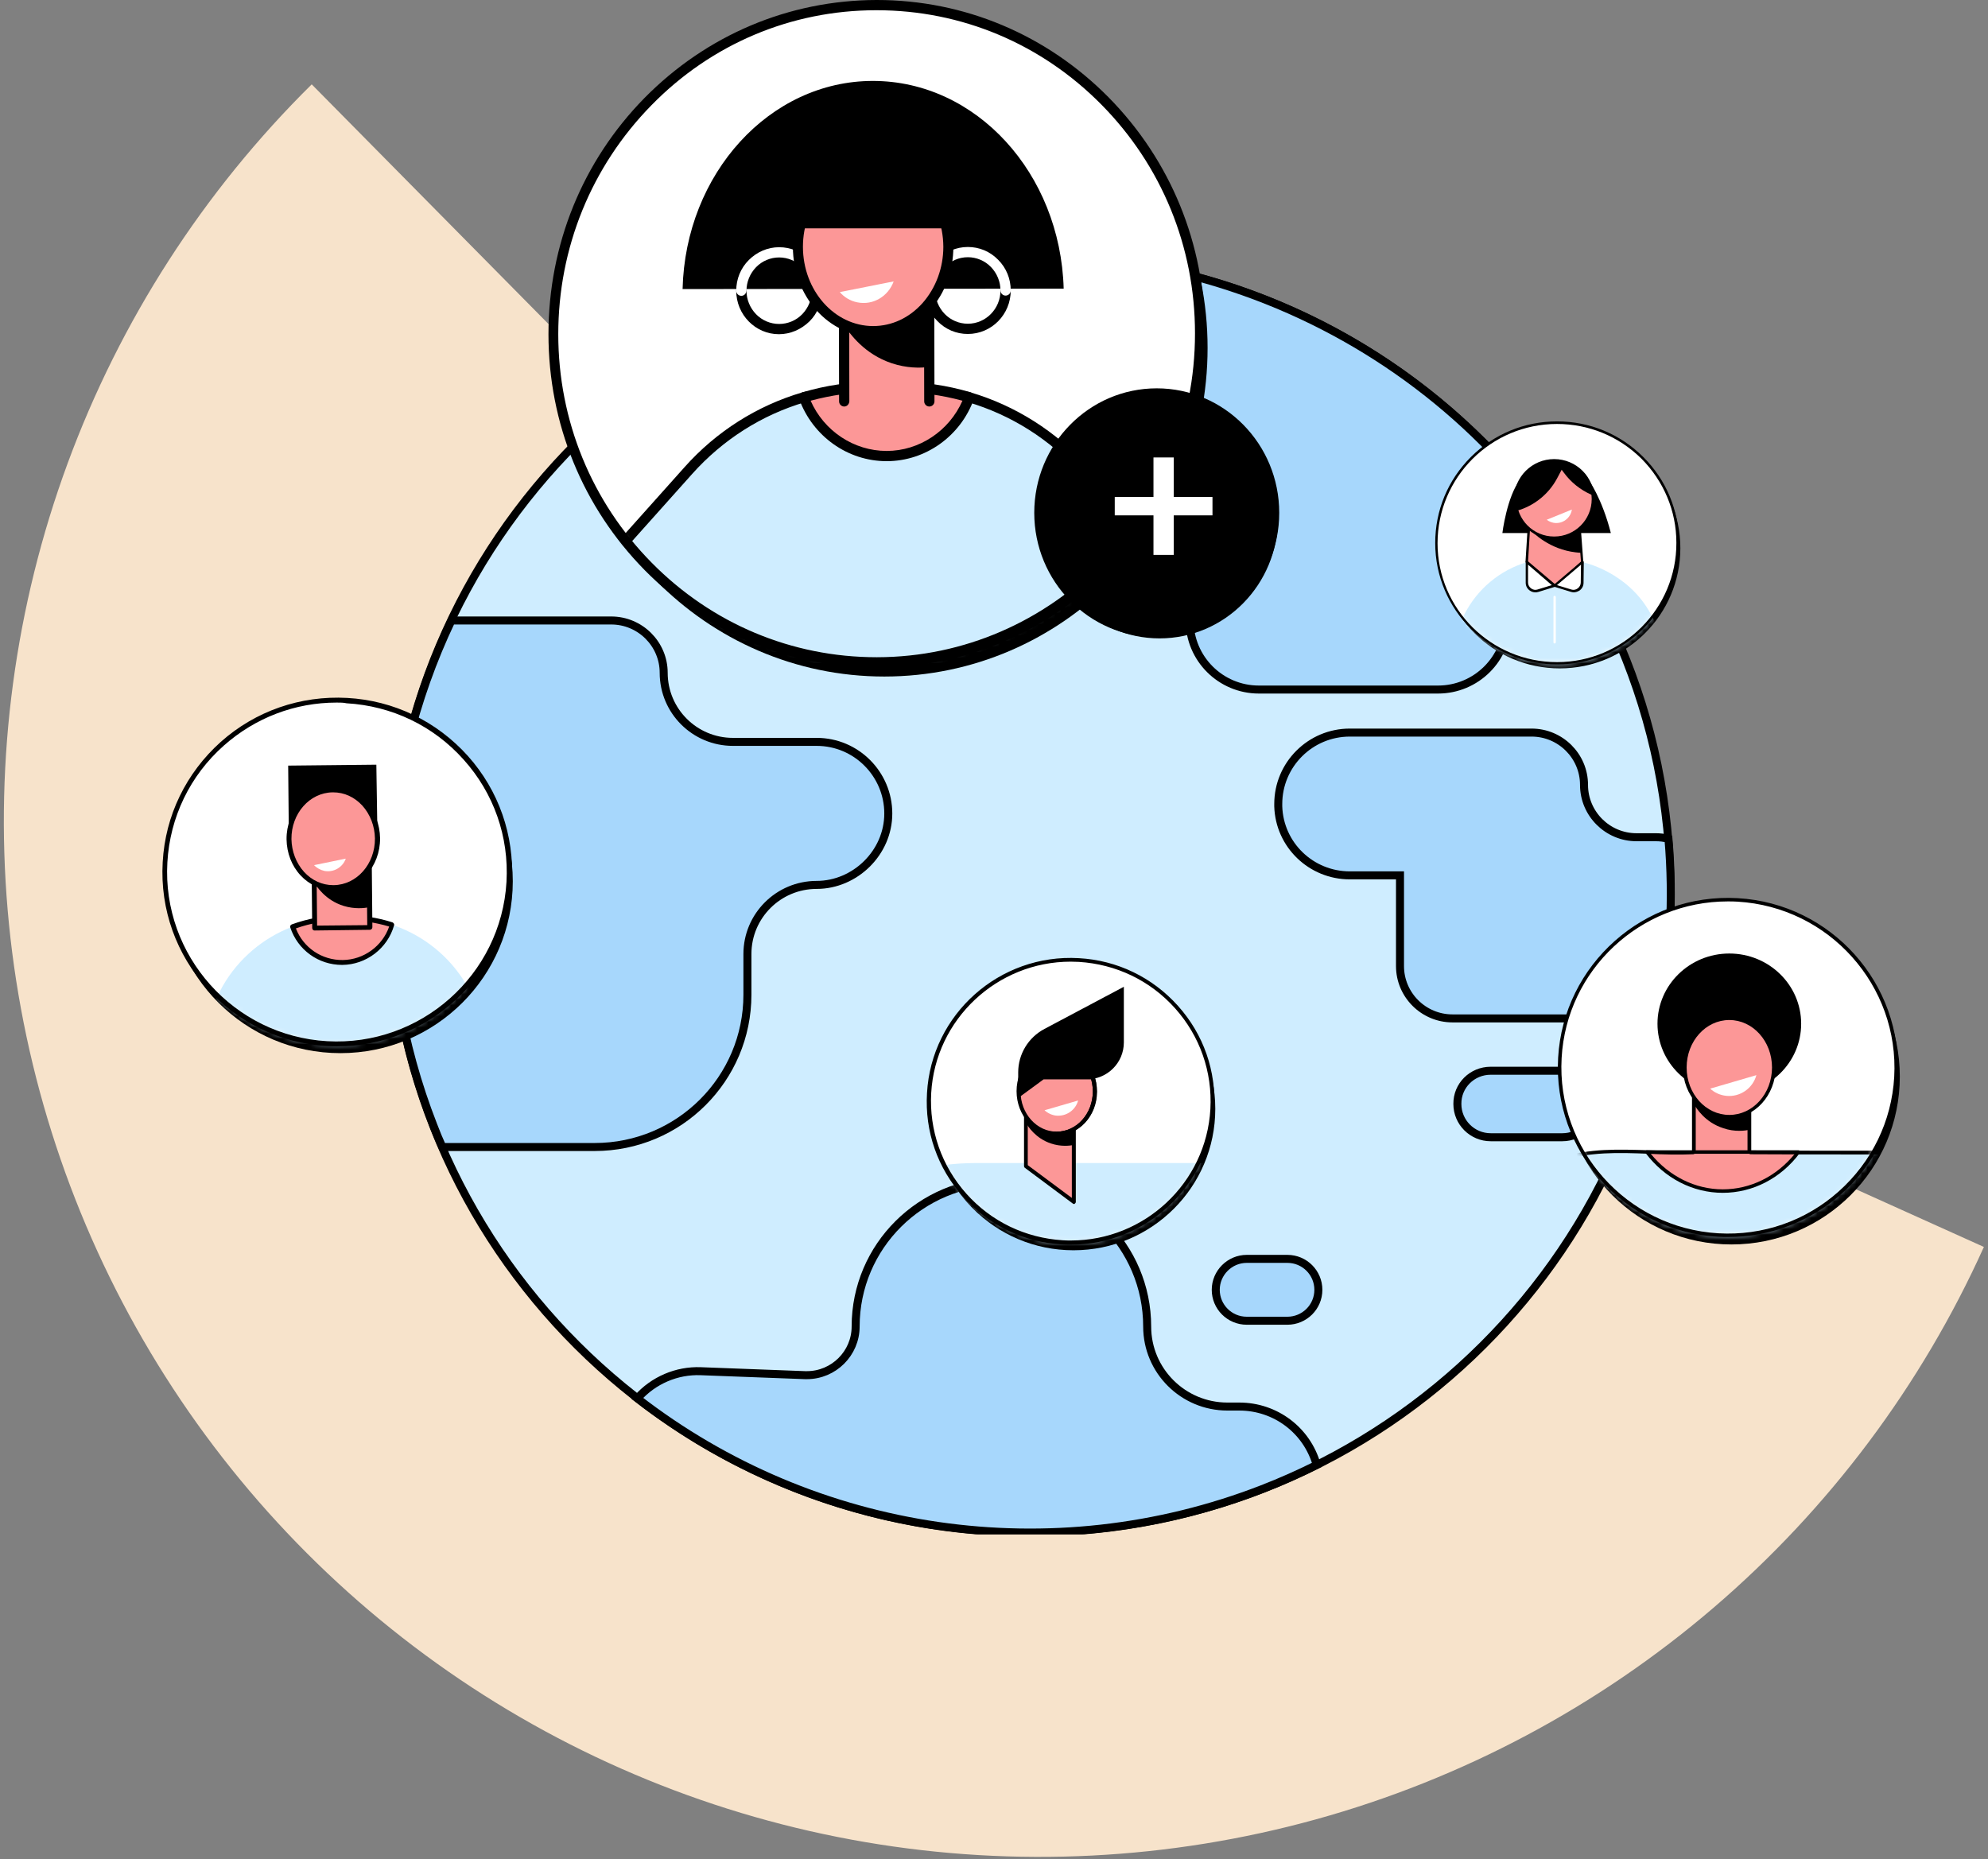
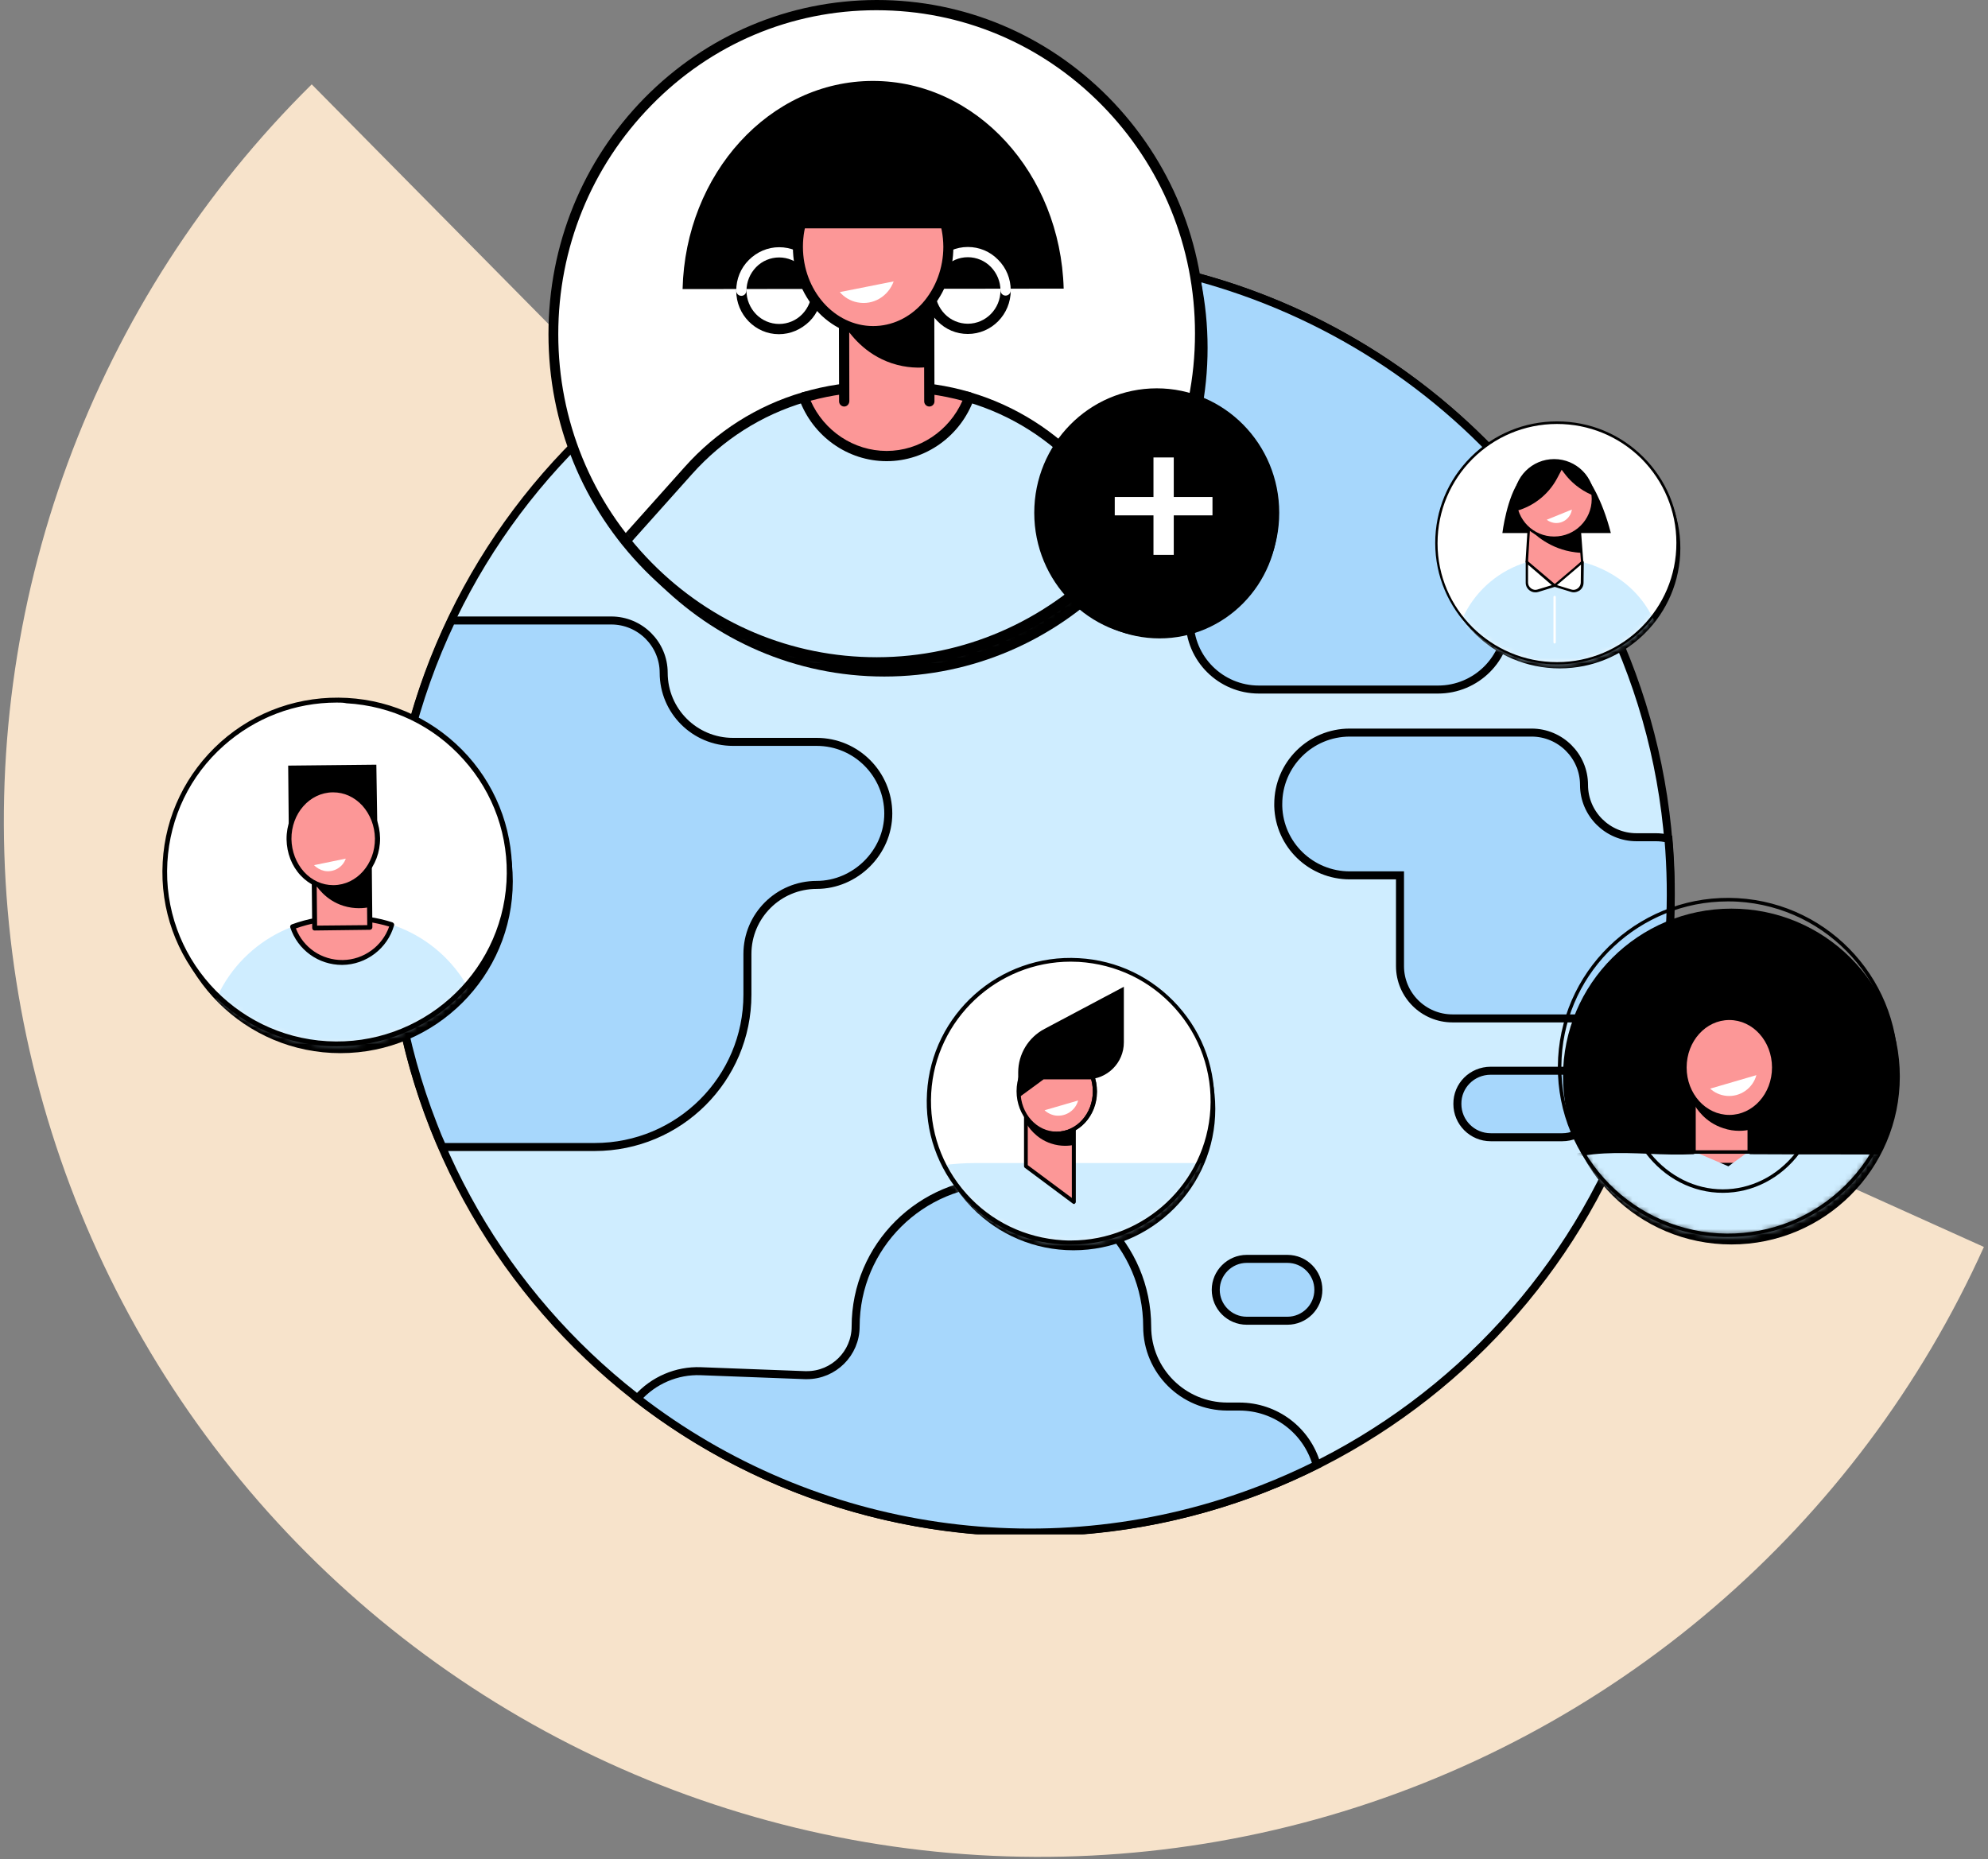
<svg xmlns="http://www.w3.org/2000/svg" width="355" height="332" viewBox="0 0 355 332" fill="none">
  <rect x="0" y="0" width="355" height="332" fill="#808080" stroke="none" />
  <path d="M354.266 222.691C343.103 247.446 326.625 269.439 306.004 287.109C285.383 304.778 261.123 317.691 234.95 324.928C208.776 332.166 181.33 333.551 154.56 328.986C127.79 324.422 102.354 314.018 80.058 298.515C57.762 283.012 39.154 262.79 25.554 239.285C11.954 215.78 3.696 189.568 1.368 162.512C-0.961 135.456 2.697 108.22 12.081 82.736C21.465 57.253 36.344 34.149 55.664 15.064L126.223 86.492C117.391 95.217 110.588 105.78 106.297 117.431C102.007 129.081 100.335 141.534 101.4 153.903C102.464 166.273 106.239 178.257 112.457 189.003C118.675 199.749 127.183 208.995 137.376 216.082C147.57 223.17 159.199 227.926 171.437 230.013C183.676 232.1 196.224 231.467 208.191 228.158C220.157 224.849 231.248 218.946 240.676 210.867C250.104 202.789 257.637 192.734 262.741 181.416L354.266 222.691Z" fill="#F7E3CB" />
  <g clip-path="url(#clip0_1_163)">
    <path d="M183.945 273.663C247.108 273.663 298.312 222.601 298.312 159.613C298.312 96.624 247.108 45.562 183.945 45.562C120.782 45.562 69.578 96.624 69.578 159.613C69.578 222.601 120.782 273.663 183.945 273.663Z" fill="#CFEDFF" stroke="black" stroke-width="1.43" stroke-miterlimit="10" />
    <path d="M292.232 149.52C287.068 149.52 282.861 145.325 282.861 140.175C282.861 135.025 278.655 130.83 273.49 130.83H241.046C233.966 130.83 228.26 136.562 228.26 143.581V143.996C228.468 150.891 234.132 156.332 241.046 156.332H250V172.53C250 177.68 254.207 181.875 259.371 181.875H296.147C298.271 171.325 298.854 160.526 297.938 149.811C297.188 149.603 296.439 149.52 295.647 149.52H292.232Z" fill="#A7D7FC" stroke="black" stroke-width="1.43" stroke-miterlimit="10" stroke-linecap="round" />
    <path d="M145.837 132.491H130.885C124.055 132.491 118.516 126.967 118.516 120.156C118.516 115.006 114.309 110.811 109.145 110.811H80.615C67.121 139.137 65.955 171.74 77.367 200.938C77.867 202.268 78.408 203.555 78.991 204.843H106.188C121.265 204.843 133.468 192.673 133.468 177.638V170.37C133.468 163.558 139.007 158.034 145.837 158.034C152.668 158.034 158.623 152.303 158.623 145.284C158.623 138.265 152.917 132.491 145.837 132.491Z" fill="#A7D7FC" stroke="black" stroke-width="1.43" stroke-miterlimit="10" stroke-linecap="round" />
    <path d="M168.91 46.517V64.834C168.91 76.837 178.656 86.514 190.651 86.555C202.687 86.555 212.433 96.274 212.433 108.277V110.811C212.433 117.622 217.972 123.146 224.803 123.146H256.789C263.619 123.146 269.158 117.622 269.158 110.811H287.275C265.826 65.415 217.389 40.038 168.91 46.517Z" fill="#A7D7FC" stroke="black" stroke-width="1.43" stroke-miterlimit="10" stroke-linecap="round" />
    <path d="M266.201 191.22H278.987C282.278 191.22 284.943 193.878 284.943 197.159C284.943 200.44 282.278 203.098 278.987 203.098H266.201C262.911 203.098 260.246 200.44 260.246 197.159C260.204 193.878 262.869 191.22 266.201 191.22Z" fill="#A7D7FC" stroke="black" stroke-width="1.43" stroke-miterlimit="10" stroke-linecap="round" />
    <path d="M129.636 104.623C129.636 101.217 132.426 98.434 135.842 98.434H145.462C145.462 94.198 148.919 90.792 153.126 90.792H156.541C160.789 90.792 164.204 94.239 164.204 98.434V103.127C164.204 107.364 160.747 110.769 156.541 110.769H135.842C132.385 110.769 129.636 108.028 129.636 104.623Z" fill="#A7D7FC" stroke="black" stroke-width="1.43" stroke-miterlimit="10" stroke-linecap="round" />
    <path d="M222.637 224.82H229.884C232.966 224.82 235.423 227.312 235.423 230.344C235.423 233.418 232.924 235.868 229.884 235.868H222.637C219.555 235.868 217.098 233.376 217.098 230.344C217.098 227.312 219.597 224.82 222.637 224.82Z" fill="#A7D7FC" stroke="black" stroke-width="1.43" stroke-miterlimit="10" stroke-linecap="round" />
    <path d="M221.304 251.194H219.18C211.267 251.194 204.853 244.798 204.853 236.906C204.853 222.577 193.192 210.948 178.823 210.99C164.454 210.99 152.792 222.577 152.792 236.906C152.792 241.683 148.878 245.587 144.088 245.587H143.755L125.138 244.881C120.848 244.715 116.683 246.501 113.809 249.74C145.546 274.328 187.944 280.475 225.386 265.938C228.718 264.651 231.966 263.197 235.132 261.619C233.383 255.43 227.76 251.194 221.304 251.194Z" fill="#A7D7FC" stroke="black" stroke-width="1.43" stroke-miterlimit="10" stroke-linecap="round" />
    <path d="M278.529 119.367C290.421 119.367 300.062 109.753 300.062 97.894C300.062 86.035 290.421 76.421 278.529 76.421C266.637 76.421 256.997 86.035 256.997 97.894C256.997 109.753 266.637 119.367 278.529 119.367Z" fill="black" />
    <path d="M278.029 118.453C289.921 118.453 299.562 108.84 299.562 96.981C299.562 85.121 289.921 75.508 278.029 75.508C266.138 75.508 256.497 85.121 256.497 96.981C256.497 108.84 266.138 118.453 278.029 118.453Z" fill="white" />
    <path d="M278.029 118.578C272.24 118.578 266.826 116.335 262.744 112.265C258.663 108.194 256.414 102.754 256.372 97.022C256.372 91.249 258.621 85.849 262.702 81.738C266.784 77.667 272.24 75.425 277.988 75.383H278.029C283.818 75.383 289.233 77.626 293.314 81.696C297.396 85.766 299.645 91.207 299.686 96.939C299.686 102.712 297.437 108.111 293.356 112.223C289.274 116.293 283.818 118.536 278.029 118.578ZM278.029 75.591C266.201 75.591 256.58 85.185 256.58 96.98C256.58 108.776 266.201 118.329 278.029 118.329H278.071C289.899 118.329 299.478 108.734 299.478 96.939C299.478 91.249 297.229 85.849 293.189 81.821C289.108 77.834 283.735 75.591 278.029 75.591Z" fill="white" />
    <mask id="mask0_1_163" style="mask-type:luminance" maskUnits="userSpaceOnUse" x="256" y="75" width="44" height="44">
      <path d="M278.029 118.453C289.921 118.453 299.562 108.84 299.562 96.981C299.562 85.121 289.921 75.508 278.029 75.508C266.138 75.508 256.497 85.121 256.497 96.981C256.497 108.84 266.138 118.453 278.029 118.453Z" fill="white" />
    </mask>
    <g mask="url(#mask0_1_163)">
      <path d="M268.283 95.194C268.283 95.194 269.075 88.715 271.449 85.642H283.652C283.652 85.642 286.067 88.964 287.65 95.194H268.283Z" fill="black" />
      <path d="M273.115 92.453L272.657 100.386L277.571 105.079L282.569 100.386L281.986 92.536L273.115 92.453Z" fill="#FC9797" />
      <path d="M277.571 105.329C277.529 105.329 277.446 105.328 277.404 105.287L272.49 100.552C272.448 100.511 272.407 100.428 272.407 100.386L272.906 92.453C272.906 92.329 272.99 92.246 273.115 92.246L281.944 92.329C282.069 92.329 282.152 92.412 282.152 92.536L282.735 100.386C282.735 100.469 282.736 100.511 282.652 100.552L277.654 105.245C277.696 105.287 277.613 105.329 277.571 105.329ZM272.865 100.303L277.571 104.789L282.319 100.303L281.736 92.785L273.323 92.661L272.865 100.303Z" fill="black" />
      <path d="M277.28 92.578L273.031 94.405C273.864 95.277 276.738 98.102 281.361 98.642C281.736 98.683 282.111 98.725 282.444 98.725L281.986 92.578H277.28Z" fill="black" />
      <path d="M277.529 96.025C281.347 96.025 284.443 92.938 284.443 89.13C284.443 85.323 281.347 82.236 277.529 82.236C273.711 82.236 270.615 85.323 270.615 89.13C270.615 92.938 273.711 96.025 277.529 96.025Z" fill="#FC9797" />
      <path d="M277.529 96.274C273.572 96.274 270.365 93.076 270.365 89.13C270.365 85.185 273.572 81.987 277.529 81.987C281.486 81.987 284.693 85.185 284.693 89.13C284.693 93.076 281.486 96.274 277.529 96.274ZM277.529 82.444C273.822 82.444 270.824 85.434 270.824 89.13C270.824 92.827 273.822 95.817 277.529 95.817C281.236 95.817 284.234 92.827 284.234 89.13C284.234 85.475 281.236 82.444 277.529 82.444Z" fill="black" />
      <path d="M277.529 82.236C273.697 82.236 270.49 85.226 270.49 89.047C270.49 89.753 270.699 90.542 270.907 91.207C273.947 90.335 276.53 88.258 278.029 85.475L279.57 82.568C278.945 82.36 278.237 82.236 277.529 82.236Z" fill="black" />
      <path d="M277.613 82.236L279.279 84.437C280.528 86.14 282.194 87.469 284.152 88.341L284.443 88.466C284.318 84.769 281.195 82.153 277.613 82.236Z" fill="black" />
      <path d="M276.197 92.827C276.655 93.159 277.238 93.408 277.904 93.408C279.32 93.408 280.486 92.37 280.695 90.999L276.197 92.827Z" fill="white" />
      <path d="M294.772 109.648C290.649 102.006 282.611 100.386 282.527 100.386L281.153 103.044L277.571 104.581L274.198 103.21L272.657 100.386C267.825 101.84 263.785 105.204 261.495 109.731L259.662 113.344C263.91 118.91 270.616 122.482 278.154 122.482C285.693 122.482 292.481 118.868 296.729 113.261L294.772 109.648Z" fill="#CFEDFF" />
      <path d="M277.571 104.581L274.614 105.495C273.656 105.785 272.657 105.079 272.657 104.082V100.386L277.571 104.581Z" fill="white" />
      <path d="M274.156 105.785C273.781 105.785 273.448 105.661 273.156 105.453C272.698 105.121 272.448 104.622 272.448 104.082V100.386C272.448 100.303 272.49 100.22 272.573 100.178C272.657 100.137 272.74 100.137 272.823 100.22L277.779 104.415C277.821 104.456 277.863 104.539 277.863 104.622C277.863 104.705 277.779 104.747 277.696 104.789L274.739 105.702C274.489 105.785 274.322 105.785 274.156 105.785ZM272.865 100.843V104.041C272.865 104.456 273.073 104.83 273.406 105.079C273.739 105.328 274.156 105.412 274.531 105.287L277.113 104.498L272.865 100.843Z" fill="black" />
      <path d="M277.613 104.581L280.57 105.495C281.528 105.785 282.527 105.079 282.527 104.082L282.569 100.386L277.613 104.581Z" fill="white" />
      <path d="M281.028 105.785C280.861 105.785 280.695 105.744 280.528 105.702L277.571 104.789C277.488 104.747 277.446 104.705 277.404 104.622C277.404 104.539 277.404 104.456 277.488 104.415L282.444 100.22C282.527 100.178 282.611 100.137 282.694 100.178C282.777 100.22 282.819 100.303 282.819 100.386L282.777 104.082C282.777 104.622 282.527 105.121 282.069 105.453C281.736 105.661 281.361 105.785 281.028 105.785ZM278.029 104.498L280.611 105.287C280.986 105.412 281.403 105.328 281.736 105.079C282.069 104.83 282.277 104.456 282.277 104.041L282.319 100.843L278.029 104.498Z" fill="black" />
      <path d="M277.613 114.923C277.488 114.923 277.404 114.84 277.404 114.715V106.616C277.404 106.491 277.488 106.408 277.613 106.408C277.738 106.408 277.821 106.491 277.821 106.616V114.715C277.821 114.84 277.696 114.923 277.613 114.923Z" fill="white" />
    </g>
    <path d="M278.029 118.661C266.035 118.661 256.289 108.942 256.289 96.981C256.289 91.166 258.538 85.725 262.661 81.613C266.784 77.501 272.24 75.258 278.029 75.258H278.071C283.86 75.258 289.316 77.501 293.439 81.613C297.563 85.725 299.812 91.166 299.812 96.939C299.812 108.901 290.066 118.661 278.029 118.661ZM278.029 75.715C266.243 75.715 256.705 85.268 256.705 97.022C256.705 108.776 266.285 118.246 278.029 118.246H278.071C289.816 118.246 299.395 108.693 299.354 96.939C299.354 91.249 297.105 85.933 293.106 81.904C289.066 77.917 283.735 75.715 278.029 75.715Z" fill="black" />
    <path d="M60.791 188.08C77.789 188.08 91.569 174.338 91.569 157.387C91.569 140.435 77.789 126.693 60.791 126.693C43.792 126.693 30.012 140.435 30.012 157.387C30.012 174.338 43.792 188.08 60.791 188.08Z" fill="black" />
    <path d="M60.166 186.414C77.164 186.414 90.944 172.673 90.944 155.721C90.944 138.77 77.164 125.028 60.166 125.028C43.167 125.028 29.387 138.77 29.387 155.721C29.387 172.673 43.167 186.414 60.166 186.414Z" fill="white" />
-     <path d="M60.207 186.61C59.624 186.61 58.999 186.61 58.416 186.568C41.34 185.613 28.263 170.951 29.262 153.964C29.721 145.741 33.386 138.14 39.591 132.658C45.755 127.175 53.71 124.393 61.998 124.849C70.245 125.306 77.866 128.961 83.364 135.15C88.862 141.297 91.652 149.23 91.194 157.495C90.194 173.9 76.492 186.61 60.207 186.61ZM60.124 125.265C52.627 125.265 45.464 127.964 39.841 132.99C33.76 138.389 30.137 145.865 29.679 154.006C28.721 170.785 41.632 185.197 58.416 186.153C75.242 187.108 89.695 174.233 90.652 157.495C91.111 149.354 88.403 141.546 82.947 135.482C77.533 129.418 70.036 125.805 61.873 125.348C61.332 125.265 60.749 125.265 60.124 125.265Z" fill="white" />
    <mask id="mask1_1_163" style="mask-type:luminance" maskUnits="userSpaceOnUse" x="29" y="125" width="62" height="62">
      <path d="M60.166 186.414C77.164 186.414 90.944 172.673 90.944 155.721C90.944 138.77 77.164 125.028 60.166 125.028C43.167 125.028 29.387 138.77 29.387 155.721C29.387 172.673 43.167 186.414 60.166 186.414Z" fill="white" />
    </mask>
    <g mask="url(#mask1_1_163)">
      <path d="M60.541 163.932H62.123C73.826 163.808 83.947 172.031 86.196 183.536L88.278 194.21L35.093 194.75L36.926 184.035C38.883 172.53 48.837 164.057 60.541 163.932Z" fill="#CFEDFF" />
      <path d="M69.995 165.137C67.412 164.306 64.622 163.891 61.748 163.891H60.957C57.917 163.932 54.96 164.472 52.252 165.469C53.502 169.207 57.042 171.865 61.165 171.824C65.372 171.824 68.912 168.999 69.995 165.137Z" fill="#FC9797" />
      <path d="M61.082 172.322C56.875 172.322 53.169 169.664 51.836 165.635C51.753 165.428 51.878 165.178 52.086 165.095C54.918 164.057 57.917 163.517 60.915 163.475H61.707C64.539 163.434 67.371 163.849 70.078 164.721C70.286 164.805 70.453 165.054 70.37 165.261C69.203 169.373 65.413 172.281 61.124 172.322H61.082ZM52.836 165.801C54.168 169.249 57.459 171.491 61.207 171.45C64.955 171.408 68.287 168.958 69.495 165.469C66.996 164.721 64.414 164.348 61.832 164.389H61.04C58.166 164.389 55.418 164.888 52.836 165.801Z" fill="black" />
      <path d="M65.882 152.616L56.054 152.723L56.198 165.764L66.026 165.656L65.882 152.616Z" fill="#FC9797" />
      <path d="M56.168 166.175C56.043 166.175 55.959 166.134 55.876 166.051C55.793 165.968 55.751 165.843 55.751 165.718L55.626 152.677C55.626 152.428 55.834 152.22 56.084 152.22L65.913 152.096C66.038 152.096 66.163 152.137 66.247 152.22C66.33 152.303 66.372 152.428 66.372 152.552L66.496 165.594C66.496 165.843 66.288 166.051 66.038 166.051L56.168 166.175ZM56.501 153.134L56.626 165.303L65.58 165.22L65.455 153.051L56.501 153.134Z" fill="black" />
      <path d="M65.871 153.715L56.042 153.84L56.084 157.578C56.501 158.284 58.125 160.776 61.332 161.773C63.331 162.396 65.038 162.188 65.955 162.022L65.871 153.715Z" fill="black" />
      <path d="M67.412 149.894L59.541 148.067L51.586 149.977L51.461 136.728L67.204 136.562L67.412 149.894Z" fill="black" />
      <path d="M59.596 158.484C63.966 158.436 67.465 154.492 67.412 149.676C67.359 144.859 63.773 140.993 59.403 141.041C55.033 141.089 51.533 145.032 51.587 149.849C51.64 154.666 55.225 158.532 59.596 158.484Z" fill="#FC9797" />
      <path d="M59.541 158.948C57.334 158.948 55.251 158.035 53.669 156.332C52.086 154.629 51.211 152.345 51.17 149.894C51.128 144.827 54.835 140.674 59.416 140.632C61.665 140.632 63.789 141.546 65.372 143.249C66.954 144.952 67.829 147.236 67.871 149.686C67.912 154.753 64.206 158.907 59.624 158.948H59.541ZM59.499 141.504H59.416C55.293 141.546 52.002 145.284 52.044 149.852C52.086 152.054 52.877 154.13 54.293 155.709C55.709 157.245 57.542 158.076 59.499 158.076H59.583C63.706 158.035 66.996 154.297 66.954 149.728C66.913 147.527 66.121 145.45 64.705 143.872C63.289 142.335 61.457 141.504 59.499 141.504Z" fill="black" />
      <path d="M56.084 154.504C56.542 155.003 57.209 155.376 57.958 155.543C59.624 155.833 61.207 154.878 61.748 153.341L56.084 154.504Z" fill="white" />
    </g>
    <path d="M60.207 186.859C59.624 186.859 58.999 186.859 58.416 186.817C41.215 185.82 28.055 171.118 29.054 153.964C29.512 145.658 33.219 138.057 39.425 132.492C45.63 126.968 53.669 124.185 61.998 124.642C70.328 125.099 77.95 128.795 83.531 134.984C89.07 141.172 91.86 149.188 91.402 157.495C90.403 174.025 76.617 186.859 60.207 186.859ZM60.124 125.472C52.669 125.472 45.589 128.172 39.966 133.156C33.927 138.514 30.345 145.948 29.887 154.006C28.929 170.661 41.757 184.99 58.416 185.945C75.118 186.9 89.486 174.108 90.444 157.495C90.902 149.437 88.195 141.67 82.781 135.648C77.408 129.626 69.953 126.054 61.873 125.597C61.332 125.472 60.749 125.472 60.124 125.472Z" fill="black" />
    <path d="M191.692 223.284C205.677 223.284 217.014 211.978 217.014 198.031C217.014 184.085 205.677 172.779 191.692 172.779C177.706 172.779 166.369 184.085 166.369 198.031C166.369 211.978 177.706 223.284 191.692 223.284Z" fill="black" />
    <path d="M191.193 221.913C205.178 221.913 216.515 210.607 216.515 196.661C216.515 182.714 205.178 171.408 191.193 171.408C177.207 171.408 165.87 182.714 165.87 196.661C165.87 210.607 177.207 221.913 191.193 221.913Z" fill="white" />
    <path d="M191.192 222.079C190.692 222.079 190.193 222.079 189.734 222.038C182.946 221.664 176.698 218.632 172.159 213.565C167.619 208.498 165.328 201.977 165.745 195.165C166.536 181.169 178.614 170.412 192.65 171.242C199.439 171.616 205.686 174.648 210.226 179.715C214.765 184.782 217.056 191.303 216.639 198.114C215.89 211.613 204.603 222.079 191.192 222.079ZM191.192 171.574C177.99 171.574 166.869 181.916 166.078 195.207C165.703 201.894 167.952 208.332 172.409 213.316C176.865 218.3 183.029 221.29 189.734 221.664C196.44 222.038 202.895 219.795 207.893 215.351C212.891 210.907 215.89 204.76 216.265 198.073C216.639 191.386 214.39 184.948 209.934 179.964C205.478 174.98 199.314 171.99 192.608 171.616C192.15 171.616 191.65 171.574 191.192 171.574Z" fill="white" />
    <mask id="mask2_1_163" style="mask-type:luminance" maskUnits="userSpaceOnUse" x="165" y="171" width="52" height="51">
      <path d="M191.193 221.913C205.178 221.913 216.515 210.607 216.515 196.661C216.515 182.714 205.178 171.408 191.193 171.408C177.207 171.408 165.87 182.714 165.87 196.661C165.87 210.607 177.207 221.913 191.193 221.913Z" fill="white" />
    </mask>
    <g mask="url(#mask2_1_163)">
      <path d="M174.158 207.709C170.368 207.709 166.62 208.207 162.996 209.162V225.443H219.014V207.709H174.158Z" fill="#CFEDFF" />
      <path d="M200.688 176.226V186.153C200.688 189.808 197.731 192.756 194.066 192.756H191.067L181.821 194.542V191.51C181.821 188.271 183.612 185.28 186.528 183.744L200.688 176.226Z" fill="black" />
      <path d="M183.196 208.248L191.775 214.645V197.284H183.196V208.248Z" fill="#FC9797" />
      <path d="M191.775 215.018C191.692 215.018 191.609 214.977 191.567 214.935L182.987 208.539C182.904 208.456 182.862 208.373 182.862 208.248V197.242C182.862 197.034 183.029 196.91 183.196 196.91H191.775C191.983 196.91 192.108 197.076 192.108 197.242V214.645C192.108 214.769 192.025 214.894 191.9 214.977C191.9 215.018 191.817 215.018 191.775 215.018ZM183.529 208.082L191.4 213.938V197.574H183.529V208.082Z" fill="black" />
      <path d="M183.195 200.523V197.284H191.775V204.469C190.984 204.635 189.443 204.801 187.693 204.22C184.903 203.306 183.529 201.105 183.195 200.523Z" fill="black" />
      <path d="M188.693 202.434C192.465 202.434 195.523 199.068 195.523 194.916C195.523 190.764 192.465 187.399 188.693 187.399C184.921 187.399 181.863 190.764 181.863 194.916C181.863 199.068 184.921 202.434 188.693 202.434Z" fill="#FC9797" />
      <path d="M188.693 202.766C184.736 202.766 181.529 199.236 181.529 194.875C181.529 190.514 184.736 186.983 188.693 186.983C192.65 186.983 195.856 190.514 195.856 194.875C195.856 199.236 192.65 202.766 188.693 202.766ZM188.693 187.731C185.111 187.731 182.237 190.929 182.237 194.916C182.237 198.903 185.153 202.102 188.693 202.102C192.233 202.102 195.148 198.903 195.148 194.916C195.148 190.929 192.233 187.731 188.693 187.731Z" fill="black" />
      <path d="M188.693 202.766C186.486 202.766 185.028 202.392 183.196 200.44C183.071 200.316 183.071 200.066 183.237 199.942C183.362 199.817 183.612 199.817 183.737 199.983C185.361 201.769 186.653 202.102 188.693 202.102C192.275 202.102 195.149 198.904 195.149 194.916C195.149 190.929 192.233 187.731 188.693 187.731C186.403 187.731 184.32 189.019 183.154 191.22C183.071 191.386 182.863 191.469 182.696 191.344C182.529 191.261 182.446 191.054 182.571 190.888C183.862 188.52 186.236 187.067 188.735 187.067C192.692 187.067 195.899 190.597 195.899 194.958C195.899 199.319 192.65 202.766 188.693 202.766Z" fill="black" />
      <path d="M188.693 187.399C184.945 187.399 181.863 190.763 181.863 194.916C181.863 195.29 181.904 195.664 181.946 195.996L186.361 192.756H195.232C194.399 189.641 191.775 187.399 188.693 187.399Z" fill="black" />
      <path d="M186.527 198.28C187.069 198.779 187.818 199.153 188.61 199.236C190.442 199.402 192.066 198.239 192.525 196.536L186.527 198.28Z" fill="white" />
    </g>
    <path d="M191.192 222.287C190.692 222.287 190.193 222.287 189.693 222.245C182.862 221.871 176.573 218.839 171.992 213.731C167.411 208.622 165.12 202.06 165.537 195.207C166.328 181.127 178.489 170.287 192.65 171.118C199.48 171.491 205.769 174.523 210.351 179.632C214.932 184.741 217.223 191.303 216.806 198.156C216.056 211.737 204.686 222.287 191.192 222.287ZM191.192 171.741C178.073 171.741 167.036 181.999 166.286 195.207C165.911 201.852 168.16 208.248 172.575 213.191C177.032 218.175 183.112 221.082 189.776 221.498C190.276 221.539 190.734 221.539 191.234 221.539C204.353 221.539 215.39 211.28 216.14 198.073C216.514 191.427 214.265 185.031 209.851 180.089C205.394 175.105 199.314 172.197 192.65 171.782C192.15 171.782 191.65 171.741 191.192 171.741Z" fill="black" />
    <path d="M157.915 120.821C189.796 120.821 215.64 94.546 215.64 62.134C215.64 29.722 189.796 3.447 157.915 3.447C126.035 3.447 100.19 29.722 100.19 62.134C100.19 94.546 126.035 120.821 157.915 120.821Z" fill="black" />
    <path d="M156.541 118.287C188.422 118.287 214.266 92.012 214.266 59.6C214.266 27.189 188.422 0.914 156.541 0.914C124.661 0.914 98.816 27.189 98.816 59.6C98.816 92.012 124.661 118.287 156.541 118.287Z" fill="white" />
    <path d="M156.541 118.786C141.006 118.786 126.429 112.639 115.433 101.508C104.438 90.335 98.357 75.508 98.357 59.684C98.357 43.859 104.396 29.032 115.35 17.818C126.345 6.646 140.922 0.457 156.457 0.457H156.541C172.075 0.457 186.652 6.604 197.648 17.735C208.643 28.907 214.724 43.735 214.724 59.559C214.765 92.163 188.693 118.744 156.624 118.786H156.541ZM156.541 1.371H156.457C141.172 1.371 126.803 7.476 115.975 18.483C105.188 29.489 99.232 44.109 99.232 59.684C99.232 75.259 105.229 89.878 116.058 100.843C126.887 111.808 141.255 117.872 156.499 117.872H156.582C188.152 117.83 213.807 91.664 213.807 59.559C213.807 43.984 207.81 29.364 196.981 18.399C186.153 7.435 171.784 1.371 156.541 1.371Z" fill="white" />
    <mask id="mask3_1_163" style="mask-type:luminance" maskUnits="userSpaceOnUse" x="98" y="0" width="117" height="119">
      <path d="M156.541 118.287C188.422 118.287 214.266 92.012 214.266 59.6C214.266 27.189 188.422 0.914 156.541 0.914C124.661 0.914 98.816 27.189 98.816 59.6C98.816 92.012 124.661 118.287 156.541 118.287Z" fill="white" />
    </mask>
    <g mask="url(#mask3_1_163)">
      <path d="M156.166 73.805H160.706C164.996 73.805 169.036 69.776 173.117 70.939C180.947 73.265 188.069 77.709 193.65 83.939L225.844 119.824L90.861 119.99L122.972 84.064C128.595 77.792 135.717 73.307 143.588 70.981C147.545 69.735 151.918 73.805 156.166 73.805Z" fill="#CFEDFF" />
      <path d="M90.82 120.862C90.445 120.862 90.154 120.655 89.987 120.322C89.862 119.99 89.904 119.616 90.154 119.325L122.265 83.399C127.929 77.044 135.218 72.434 143.297 70.067C145.838 69.319 148.379 70.358 150.836 71.396C152.585 72.144 154.418 72.891 156.125 72.891H160.665C162.372 72.891 164.163 72.144 165.871 71.396C168.245 70.358 170.744 69.319 173.284 70.067C181.323 72.434 188.569 77.044 194.234 83.316L226.428 119.201C226.678 119.45 226.72 119.865 226.595 120.198C226.47 120.53 226.136 120.738 225.762 120.738L90.82 120.862ZM145.088 71.645C144.63 71.645 144.214 71.687 143.797 71.811C136.009 74.096 129.054 78.54 123.598 84.645L92.861 119.035L223.762 118.91L192.943 84.562C187.528 78.498 180.573 74.096 172.826 71.811C170.869 71.23 168.786 72.102 166.621 73.057C164.746 73.846 162.789 74.677 160.707 74.677H156.167C154.126 74.677 152.127 73.846 150.211 73.057C148.379 72.351 146.671 71.645 145.088 71.645Z" fill="black" />
      <path d="M173.118 70.939C169.078 69.735 164.871 69.112 160.582 69.112H156.042C151.794 69.112 147.629 69.735 143.589 70.939C145.796 77.044 151.585 81.447 158.374 81.406C165.121 81.406 170.869 77.044 173.118 70.939Z" fill="#FC9797" />
      <path d="M158.333 82.361C151.377 82.361 145.13 77.917 142.714 71.271C142.631 71.022 142.631 70.773 142.756 70.524C142.881 70.316 143.089 70.108 143.297 70.067C147.462 68.821 151.71 68.198 156 68.198H160.582C164.871 68.198 169.161 68.821 173.326 70.067C173.576 70.15 173.784 70.316 173.867 70.524C173.992 70.731 173.992 71.022 173.909 71.271C171.535 77.875 165.288 82.361 158.333 82.361ZM144.755 71.562C147.129 76.961 152.46 80.533 158.333 80.533C164.163 80.533 169.494 76.961 171.868 71.562C168.162 70.565 164.372 70.025 160.582 70.025H156C152.21 70.025 148.462 70.565 144.755 71.562Z" fill="black" />
      <path d="M165.901 49.087L150.699 49.102L150.723 71.655L165.925 71.639L165.901 49.087Z" fill="#FC9797" />
      <path d="M150.752 72.6C150.252 72.6 149.836 72.185 149.836 71.687L149.794 49.134C149.794 48.636 150.21 48.22 150.71 48.22H165.912C166.412 48.22 166.828 48.636 166.828 49.134L166.87 71.687C166.87 72.185 166.453 72.6 165.954 72.6C165.454 72.6 165.037 72.185 165.037 71.687L164.996 50.048H151.626L151.668 71.687C151.626 72.185 151.252 72.6 150.752 72.6Z" fill="black" />
      <path d="M165.913 51.003H150.711V57.98C151.711 59.6 154.376 63.255 159.249 64.875C161.873 65.747 164.247 65.747 165.913 65.54V51.003Z" fill="black" />
      <path d="M189.943 51.543C189.36 30.942 174.325 14.454 155.875 14.454C137.425 14.454 122.389 31.025 121.89 51.626L189.943 51.543Z" fill="black" />
      <path d="M139.091 59.684C134.884 59.684 131.469 56.195 131.469 51.917C131.469 51.418 131.885 51.003 132.385 51.003C132.885 51.003 133.301 51.418 133.301 51.917C133.301 53.495 133.926 54.99 135.009 56.112C136.092 57.233 137.591 57.856 139.132 57.856C140.673 57.856 142.173 57.233 143.255 56.112C144.338 54.99 144.963 53.495 144.963 51.917C144.963 51.418 145.379 51.003 145.879 51.003C146.379 51.003 146.796 51.418 146.796 51.917C146.796 53.993 146.004 55.946 144.546 57.399C143.047 58.853 141.131 59.684 139.091 59.684Z" fill="black" />
      <path d="M132.385 52.831C131.885 52.831 131.469 52.415 131.469 51.917C131.469 49.84 132.26 47.888 133.718 46.434C135.176 44.981 137.091 44.15 139.132 44.15C141.173 44.15 143.089 44.939 144.546 46.434C146.004 47.888 146.796 49.84 146.796 51.917C146.796 52.415 146.379 52.831 145.879 52.831C145.379 52.831 144.963 52.415 144.963 51.917C144.963 50.339 144.338 48.843 143.255 47.722C142.173 46.6 140.673 45.977 139.132 45.977C137.591 45.977 136.092 46.6 135.009 47.722C133.926 48.843 133.301 50.339 133.301 51.917C133.26 52.415 132.885 52.831 132.385 52.831Z" fill="white" />
      <path d="M172.825 59.642C170.785 59.642 168.869 58.853 167.411 57.358C165.953 55.904 165.162 53.952 165.162 51.875C165.162 51.377 165.579 50.961 166.078 50.961C166.578 50.961 166.995 51.377 166.995 51.875C166.995 53.453 167.619 54.949 168.702 56.07C169.785 57.191 171.284 57.814 172.825 57.814C176.032 57.814 178.656 55.156 178.656 51.875C178.656 51.377 179.073 50.961 179.573 50.961C180.072 50.961 180.489 51.377 180.489 51.875C180.489 56.153 177.074 59.642 172.825 59.642Z" fill="black" />
      <path d="M166.12 52.789C165.621 52.789 165.204 52.374 165.204 51.875C165.204 47.597 168.619 44.108 172.826 44.108C174.867 44.108 176.782 44.898 178.24 46.393C179.698 47.846 180.489 49.798 180.489 51.875C180.489 52.374 180.073 52.789 179.573 52.789C179.073 52.789 178.657 52.374 178.657 51.875C178.657 50.297 178.032 48.802 176.949 47.68C175.866 46.559 174.367 45.936 172.826 45.936C169.619 45.936 166.995 48.594 166.995 51.875C166.995 52.374 166.62 52.789 166.12 52.789Z" fill="white" />
      <path d="M155.917 59.144C163.323 59.144 169.328 52.393 169.328 44.067C169.328 35.74 163.323 28.99 155.917 28.99C148.51 28.99 142.506 35.74 142.506 44.067C142.506 52.393 148.51 59.144 155.917 59.144Z" fill="#FC9797" />
      <path d="M155.917 60.099C148.004 60.099 141.59 52.914 141.59 44.109C141.59 39.831 143.048 35.843 145.755 32.812C148.462 29.779 152.085 28.077 155.917 28.077C163.83 28.077 170.244 35.262 170.244 44.067C170.244 48.345 168.786 52.332 166.079 55.364C163.372 58.396 159.749 60.099 155.917 60.099ZM155.917 29.904C152.585 29.904 149.461 31.358 147.087 34.016C144.713 36.716 143.381 40.288 143.381 44.067C143.381 51.875 149.003 58.23 155.917 58.23C159.249 58.23 162.372 56.776 164.746 54.118C167.12 51.418 168.453 47.847 168.453 44.067C168.412 36.259 162.789 29.904 155.917 29.904Z" fill="black" />
      <path d="M149.961 52.166C150.752 53.08 151.835 53.744 153.084 53.993C155.917 54.575 158.624 52.913 159.582 50.255L149.961 52.166Z" fill="white" />
      <path d="M171.952 40.786C171.702 31.441 164.871 23.923 156.458 23.923C148.045 23.923 141.257 31.441 141.007 40.786H171.952Z" fill="black" />
    </g>
    <path d="M156.541 119.242C140.923 119.242 126.221 113.054 115.142 101.84C104.064 90.584 97.941 75.632 97.941 59.684C97.941 43.735 104.022 28.783 115.059 17.527C126.138 6.272 140.839 0.042 156.499 0H156.583C172.201 0 186.903 6.188 197.981 17.402C209.06 28.658 215.182 43.61 215.182 59.559C215.224 92.412 188.944 119.201 156.624 119.242H156.541ZM156.541 1.827H156.458C141.298 1.827 127.012 7.85 116.308 18.815C105.605 29.738 99.691 44.275 99.691 59.684C99.691 75.092 105.646 89.629 116.392 100.511C127.137 111.393 141.381 117.373 156.541 117.373H156.624C187.944 117.332 213.433 91.374 213.391 59.517C213.391 44.067 207.436 29.572 196.69 18.69C185.945 7.808 171.701 1.827 156.541 1.827Z" fill="black" />
    <path d="M207.06 114.009C218.745 114.009 228.217 104.377 228.217 92.495C228.217 80.613 218.745 70.981 207.06 70.981C195.375 70.981 185.902 80.613 185.902 92.495C185.902 104.377 195.375 114.009 207.06 114.009Z" fill="black" />
    <path d="M206.561 113.095C218.246 113.095 227.718 103.463 227.718 91.581C227.718 79.699 218.246 70.067 206.561 70.067C194.876 70.067 185.403 79.699 185.403 91.581C185.403 103.463 194.876 113.095 206.561 113.095Z" fill="black" stroke="black" stroke-width="1.43" stroke-miterlimit="10" stroke-linecap="round" />
    <path d="M206.561 113.261C200.897 113.261 195.524 111.019 191.526 106.948C187.486 102.878 185.278 97.437 185.278 91.623C185.278 85.808 187.486 80.409 191.484 76.297C195.524 72.185 200.855 69.942 206.561 69.942H206.603C212.267 69.942 217.639 72.185 221.638 76.255C225.678 80.326 227.885 85.766 227.885 91.581C227.885 103.501 218.347 113.22 206.561 113.261ZM206.561 70.233C200.938 70.233 195.649 72.476 191.692 76.504C187.736 80.533 185.57 85.891 185.57 91.581C185.57 97.271 187.777 102.629 191.734 106.658C195.691 110.686 200.938 112.888 206.561 112.888H206.603C218.181 112.888 227.552 103.293 227.552 91.54C227.552 85.849 225.344 80.492 221.388 76.463C217.431 72.476 212.142 70.233 206.561 70.233Z" fill="white" />
    <path d="M206.56 113.428C200.813 113.428 195.44 111.143 191.4 107.032C187.36 102.92 185.111 97.437 185.111 91.581C185.111 85.725 187.319 80.243 191.4 76.131C195.44 72.019 200.855 69.735 206.56 69.735H206.602C212.35 69.735 217.722 72.019 221.762 76.131C225.802 80.243 228.051 85.725 228.051 91.581C228.051 103.584 218.43 113.386 206.56 113.428ZM206.56 70.399C200.98 70.399 195.773 72.6 191.817 76.629C187.902 80.616 185.736 85.933 185.736 91.581C185.736 97.23 187.902 102.546 191.859 106.533C195.773 110.52 201.021 112.722 206.56 112.722H206.602C218.097 112.722 227.385 103.211 227.385 91.54C227.385 85.891 225.219 80.575 221.262 76.588C217.347 72.6 212.1 70.399 206.56 70.399Z" fill="black" />
    <path d="M309.183 222.245C325.79 222.245 339.253 208.82 339.253 192.258C339.253 175.697 325.79 162.271 309.183 162.271C292.575 162.271 279.112 175.697 279.112 192.258C279.112 208.82 292.575 222.245 309.183 222.245Z" fill="black" />
    <path d="M308.599 220.75C308.016 220.75 307.433 220.75 306.85 220.709C290.232 219.753 277.446 205.507 278.404 188.894C279.362 172.322 293.647 159.571 310.307 160.527C326.924 161.482 339.711 175.728 338.753 192.341C338.295 200.357 334.713 207.75 328.715 213.108C323.093 218.092 316.013 220.75 308.599 220.75ZM308.516 160.817C292.814 160.817 279.612 173.111 278.695 188.936C277.738 205.341 290.357 219.463 306.85 220.418C314.805 220.875 322.51 218.217 328.466 212.9C334.421 207.584 337.961 200.316 338.42 192.341C339.377 175.936 326.758 161.814 310.265 160.859C309.682 160.859 309.099 160.817 308.516 160.817Z" fill="white" />
-     <path d="M308.55 220.617C325.157 220.617 338.62 207.191 338.62 190.63C338.62 174.069 325.157 160.643 308.55 160.643C291.942 160.643 278.479 174.069 278.479 190.63C278.479 207.191 291.942 220.617 308.55 220.617Z" fill="white" />
    <mask id="mask4_1_163" style="mask-type:luminance" maskUnits="userSpaceOnUse" x="278" y="160" width="61" height="61">
      <path d="M308.55 220.617C325.157 220.617 338.62 207.191 338.62 190.63C338.62 174.069 325.157 160.643 308.55 160.643C291.942 160.643 278.479 174.069 278.479 190.63C278.479 207.191 291.942 220.617 308.55 220.617Z" fill="white" />
    </mask>
    <g mask="url(#mask4_1_163)">
      <path d="M308.808 195.373C315.892 195.373 321.636 189.757 321.636 182.83C321.636 175.903 315.892 170.287 308.808 170.287C301.723 170.287 295.98 175.903 295.98 182.83C295.98 189.757 301.723 195.373 308.808 195.373Z" fill="black" />
      <path d="M312.431 193.504H302.519V207.958H312.431V193.504Z" fill="#FC9797" />
      <path d="M312.39 208.29H302.477C302.311 208.29 302.144 208.165 302.144 207.958V193.504C302.144 193.338 302.269 193.172 302.477 193.172H312.39C312.556 193.172 312.723 193.296 312.723 193.504V207.958C312.723 208.124 312.556 208.29 312.39 208.29ZM302.81 207.667H312.056V193.836H302.81V207.667Z" fill="black" />
      <path d="M302.519 197.242V193.504H312.431V201.769C311.557 201.936 309.766 202.185 307.725 201.479C304.477 200.44 302.936 197.948 302.519 197.242Z" fill="black" />
      <path d="M308.808 199.36C313.202 199.36 316.763 195.437 316.763 190.597C316.763 185.757 313.202 181.833 308.808 181.833C304.415 181.833 300.853 185.757 300.853 190.597C300.853 195.437 304.415 199.36 308.808 199.36Z" fill="#FC9797" />
      <path d="M308.808 199.692C304.227 199.692 300.52 195.622 300.52 190.597C300.52 185.571 304.227 181.501 308.808 181.501C313.39 181.501 317.096 185.571 317.096 190.597C317.055 195.622 313.348 199.692 308.808 199.692ZM308.808 182.165C304.602 182.165 301.186 185.945 301.186 190.638C301.186 195.331 304.602 199.111 308.808 199.111C313.015 199.111 316.43 195.331 316.43 190.638C316.43 185.945 313.015 182.165 308.808 182.165Z" fill="black" />
      <path d="M305.392 194.418C306.142 195.124 307.141 195.581 308.266 195.706C310.765 195.955 313.014 194.335 313.639 192.009L305.392 194.418Z" fill="white" />
      <path d="M346 235.12V222.66L336.213 205.798H312.057L308.642 208.29L302.853 205.798H286.026C274.99 205.798 266.077 214.727 266.077 225.692V227.852L273.324 235.12H346Z" fill="#CFEDFF" />
      <path d="M346 205.84H320.344V229.181H346V205.84Z" fill="#CFEDFF" />
      <path d="M295.272 235.12V205.798H286.026C274.99 205.798 266.077 214.727 266.077 225.692V235.12H295.272Z" fill="#CFEDFF" />
-       <path d="M321.177 205.756H294.147C297.396 210.034 302.227 212.734 307.683 212.734C313.139 212.734 317.929 209.993 321.177 205.756Z" fill="#FC9797" />
      <path d="M307.642 213.025C302.311 213.025 297.271 210.45 293.856 205.923C293.773 205.84 293.773 205.715 293.814 205.59C293.856 205.466 293.981 205.424 294.106 205.424H321.136C321.261 205.424 321.386 205.507 321.427 205.59C321.469 205.715 321.469 205.84 321.386 205.923C318.012 210.45 312.973 213.025 307.642 213.025ZM294.772 206.047C298.062 210.076 302.727 212.402 307.642 212.402C312.556 212.402 317.221 210.117 320.511 206.047H294.772Z" fill="black" />
      <path d="M266.118 225.734C265.951 225.734 265.785 225.609 265.785 225.402C265.785 217.344 271.074 209.661 278.613 206.753C283.735 205.05 289.15 205.258 294.397 205.424C296.98 205.507 299.687 205.632 302.352 205.507C302.519 205.507 302.685 205.632 302.685 205.798C302.685 205.964 302.56 206.13 302.394 206.13C299.728 206.255 297.021 206.172 294.397 206.047C288.983 205.84 283.86 205.673 278.862 207.335C271.574 210.159 266.451 217.593 266.451 225.402C266.41 225.609 266.285 225.734 266.118 225.734Z" fill="black" />
      <path d="M332.256 206.172C325.633 206.172 319.011 206.172 312.597 206.13C312.431 206.13 312.264 206.006 312.264 205.798C312.264 205.632 312.389 205.466 312.597 205.466C320.302 205.507 328.257 205.507 336.254 205.507C336.42 205.507 336.587 205.632 336.587 205.84C336.587 206.006 336.462 206.172 336.254 206.172H332.256Z" fill="black" />
    </g>
    <path d="M308.6 220.916C308.016 220.916 307.433 220.916 306.809 220.875C290.108 219.919 277.28 205.59 278.238 188.894C279.196 172.239 293.564 159.447 310.307 160.402C327.008 161.357 339.836 175.686 338.878 192.383C338.42 200.44 334.838 207.875 328.757 213.274C323.135 218.216 316.055 220.916 308.6 220.916ZM308.516 160.983C292.898 160.983 279.737 173.194 278.862 188.935C277.946 205.258 290.482 219.296 306.85 220.252C314.764 220.708 322.427 218.05 328.341 212.776C334.255 207.501 337.795 200.233 338.253 192.341C339.17 176.019 326.633 161.98 310.265 161.025C309.682 160.983 309.099 160.983 308.516 160.983Z" fill="black" />
    <path d="M216.473 92.038H209.601V99.099H205.977V92.038H199.063V88.757H205.977V81.696H209.601V88.757H216.514V92.038H216.473Z" fill="white" />
  </g>
  <defs>
    <clipPath id="clip0_1_163">
      <rect width="317" height="274" fill="white" transform="translate(29)" />
    </clipPath>
  </defs>
</svg>